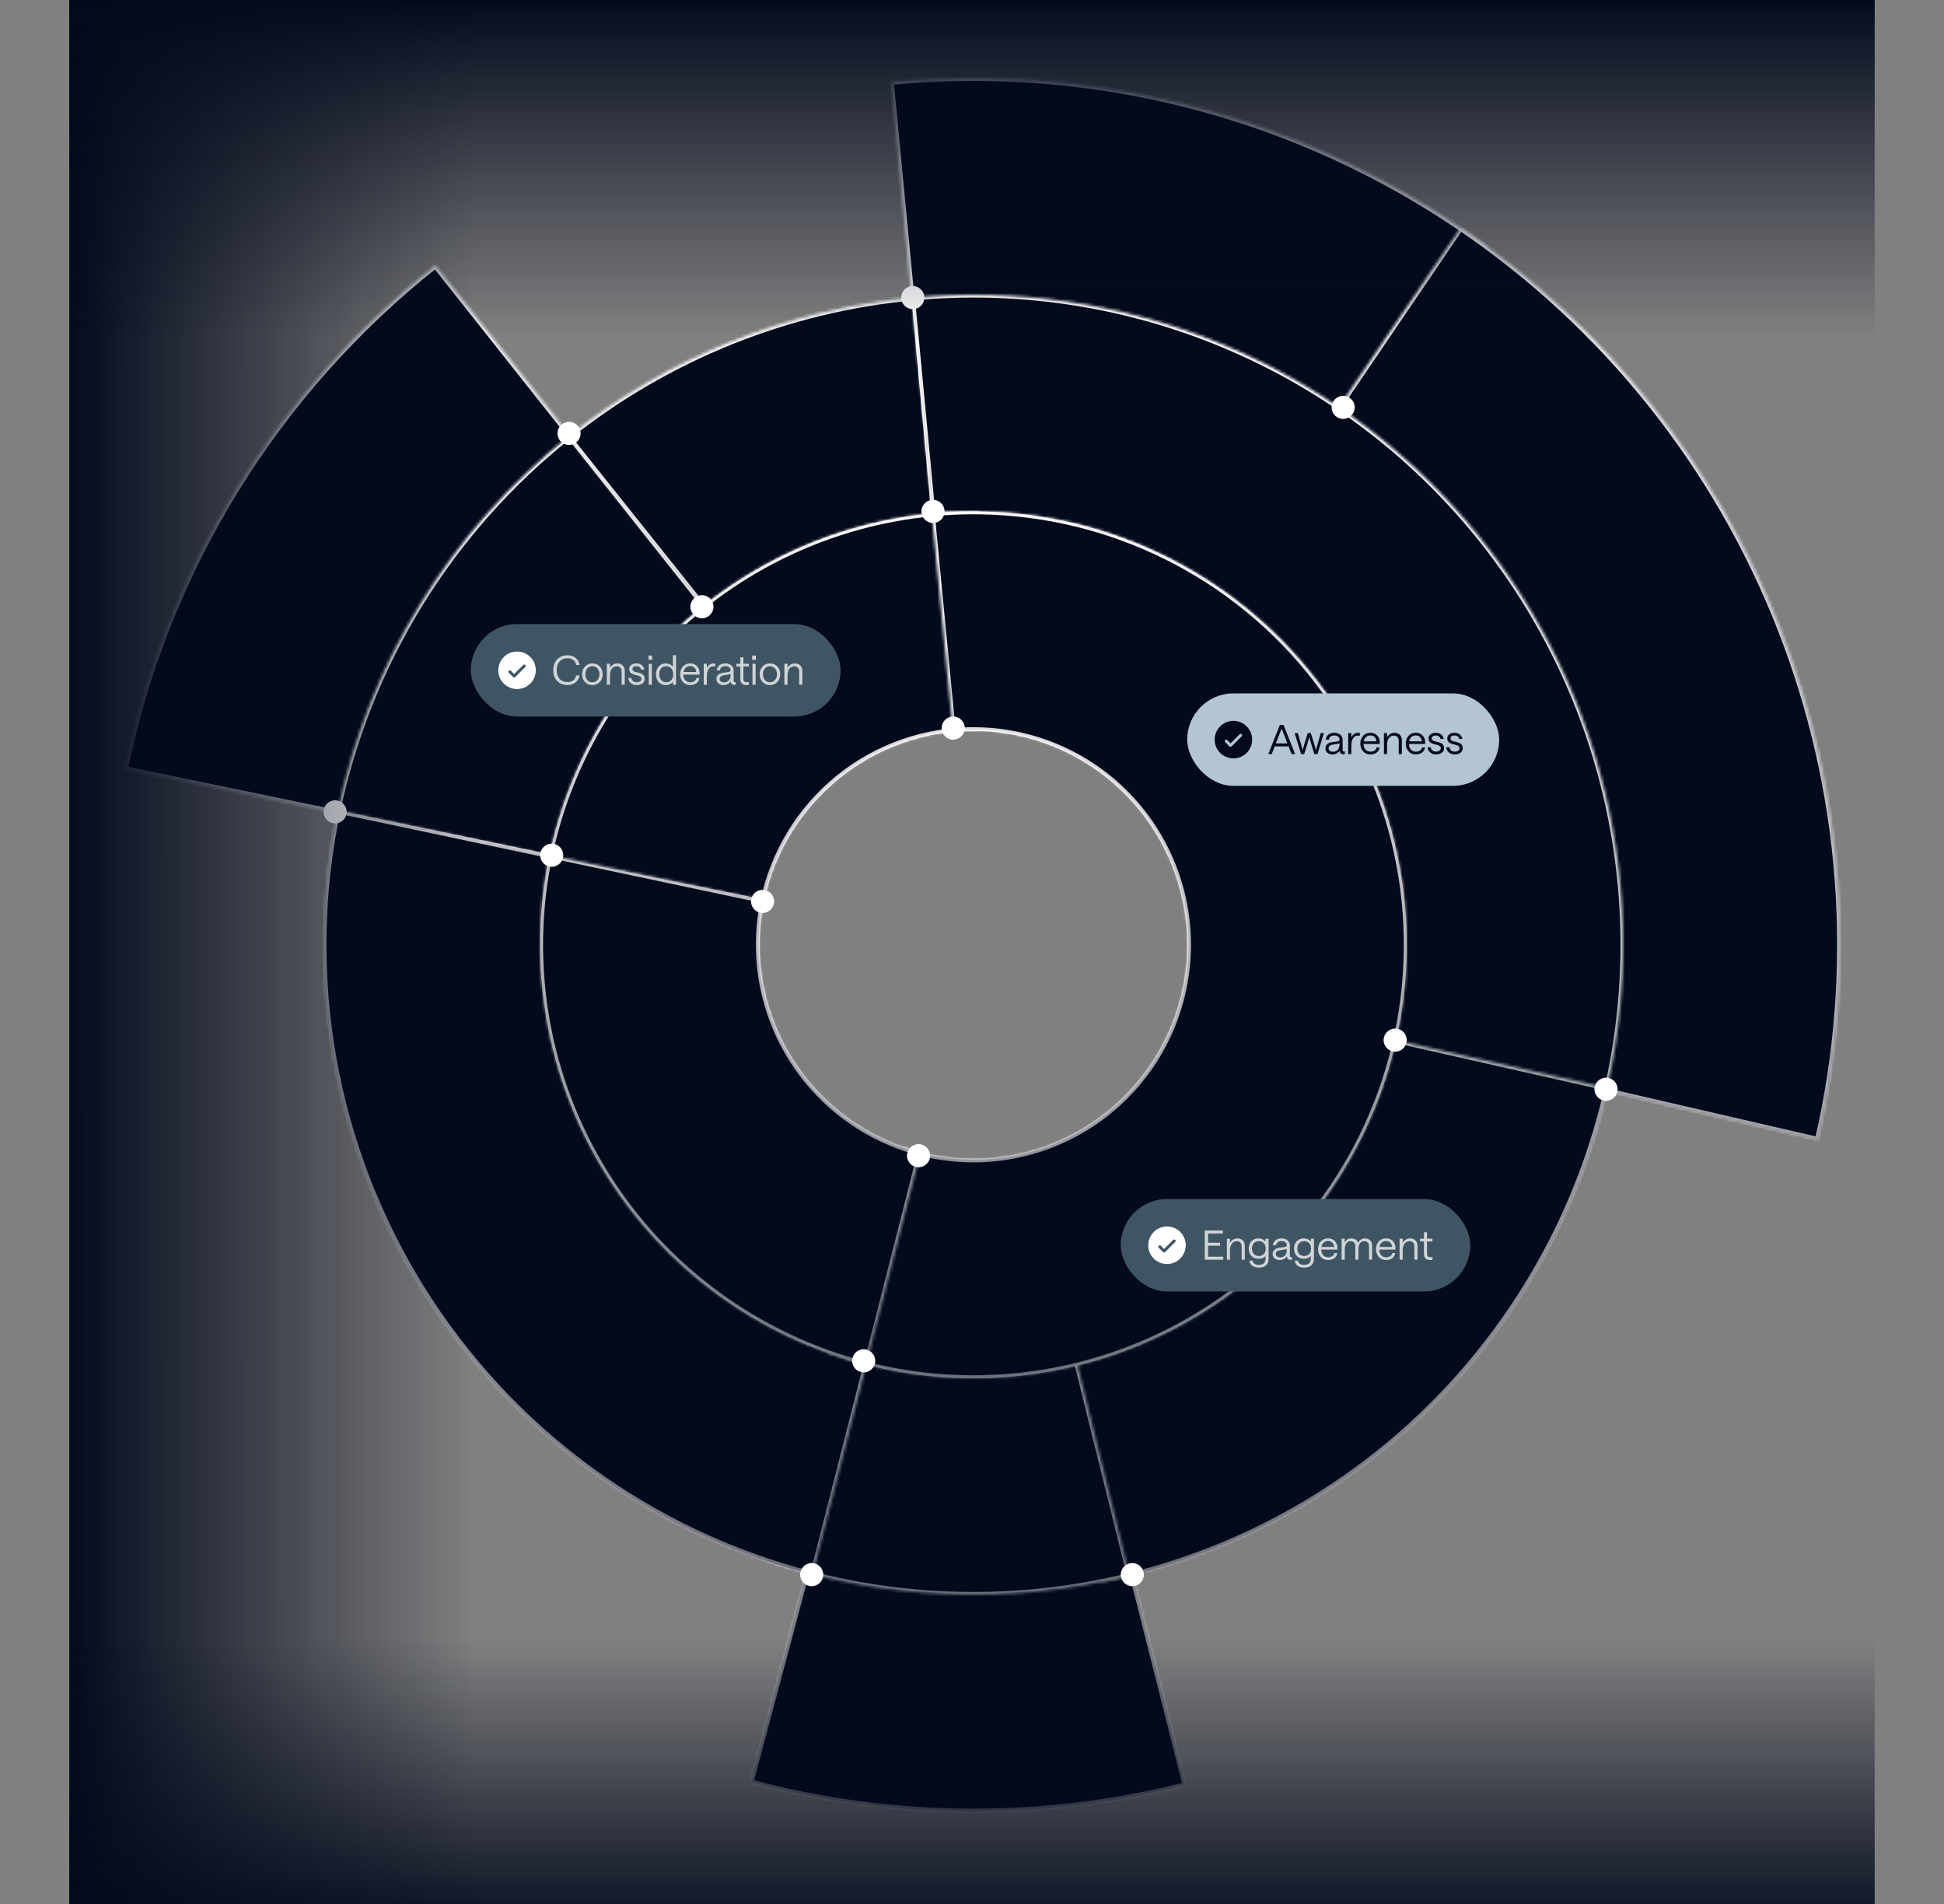
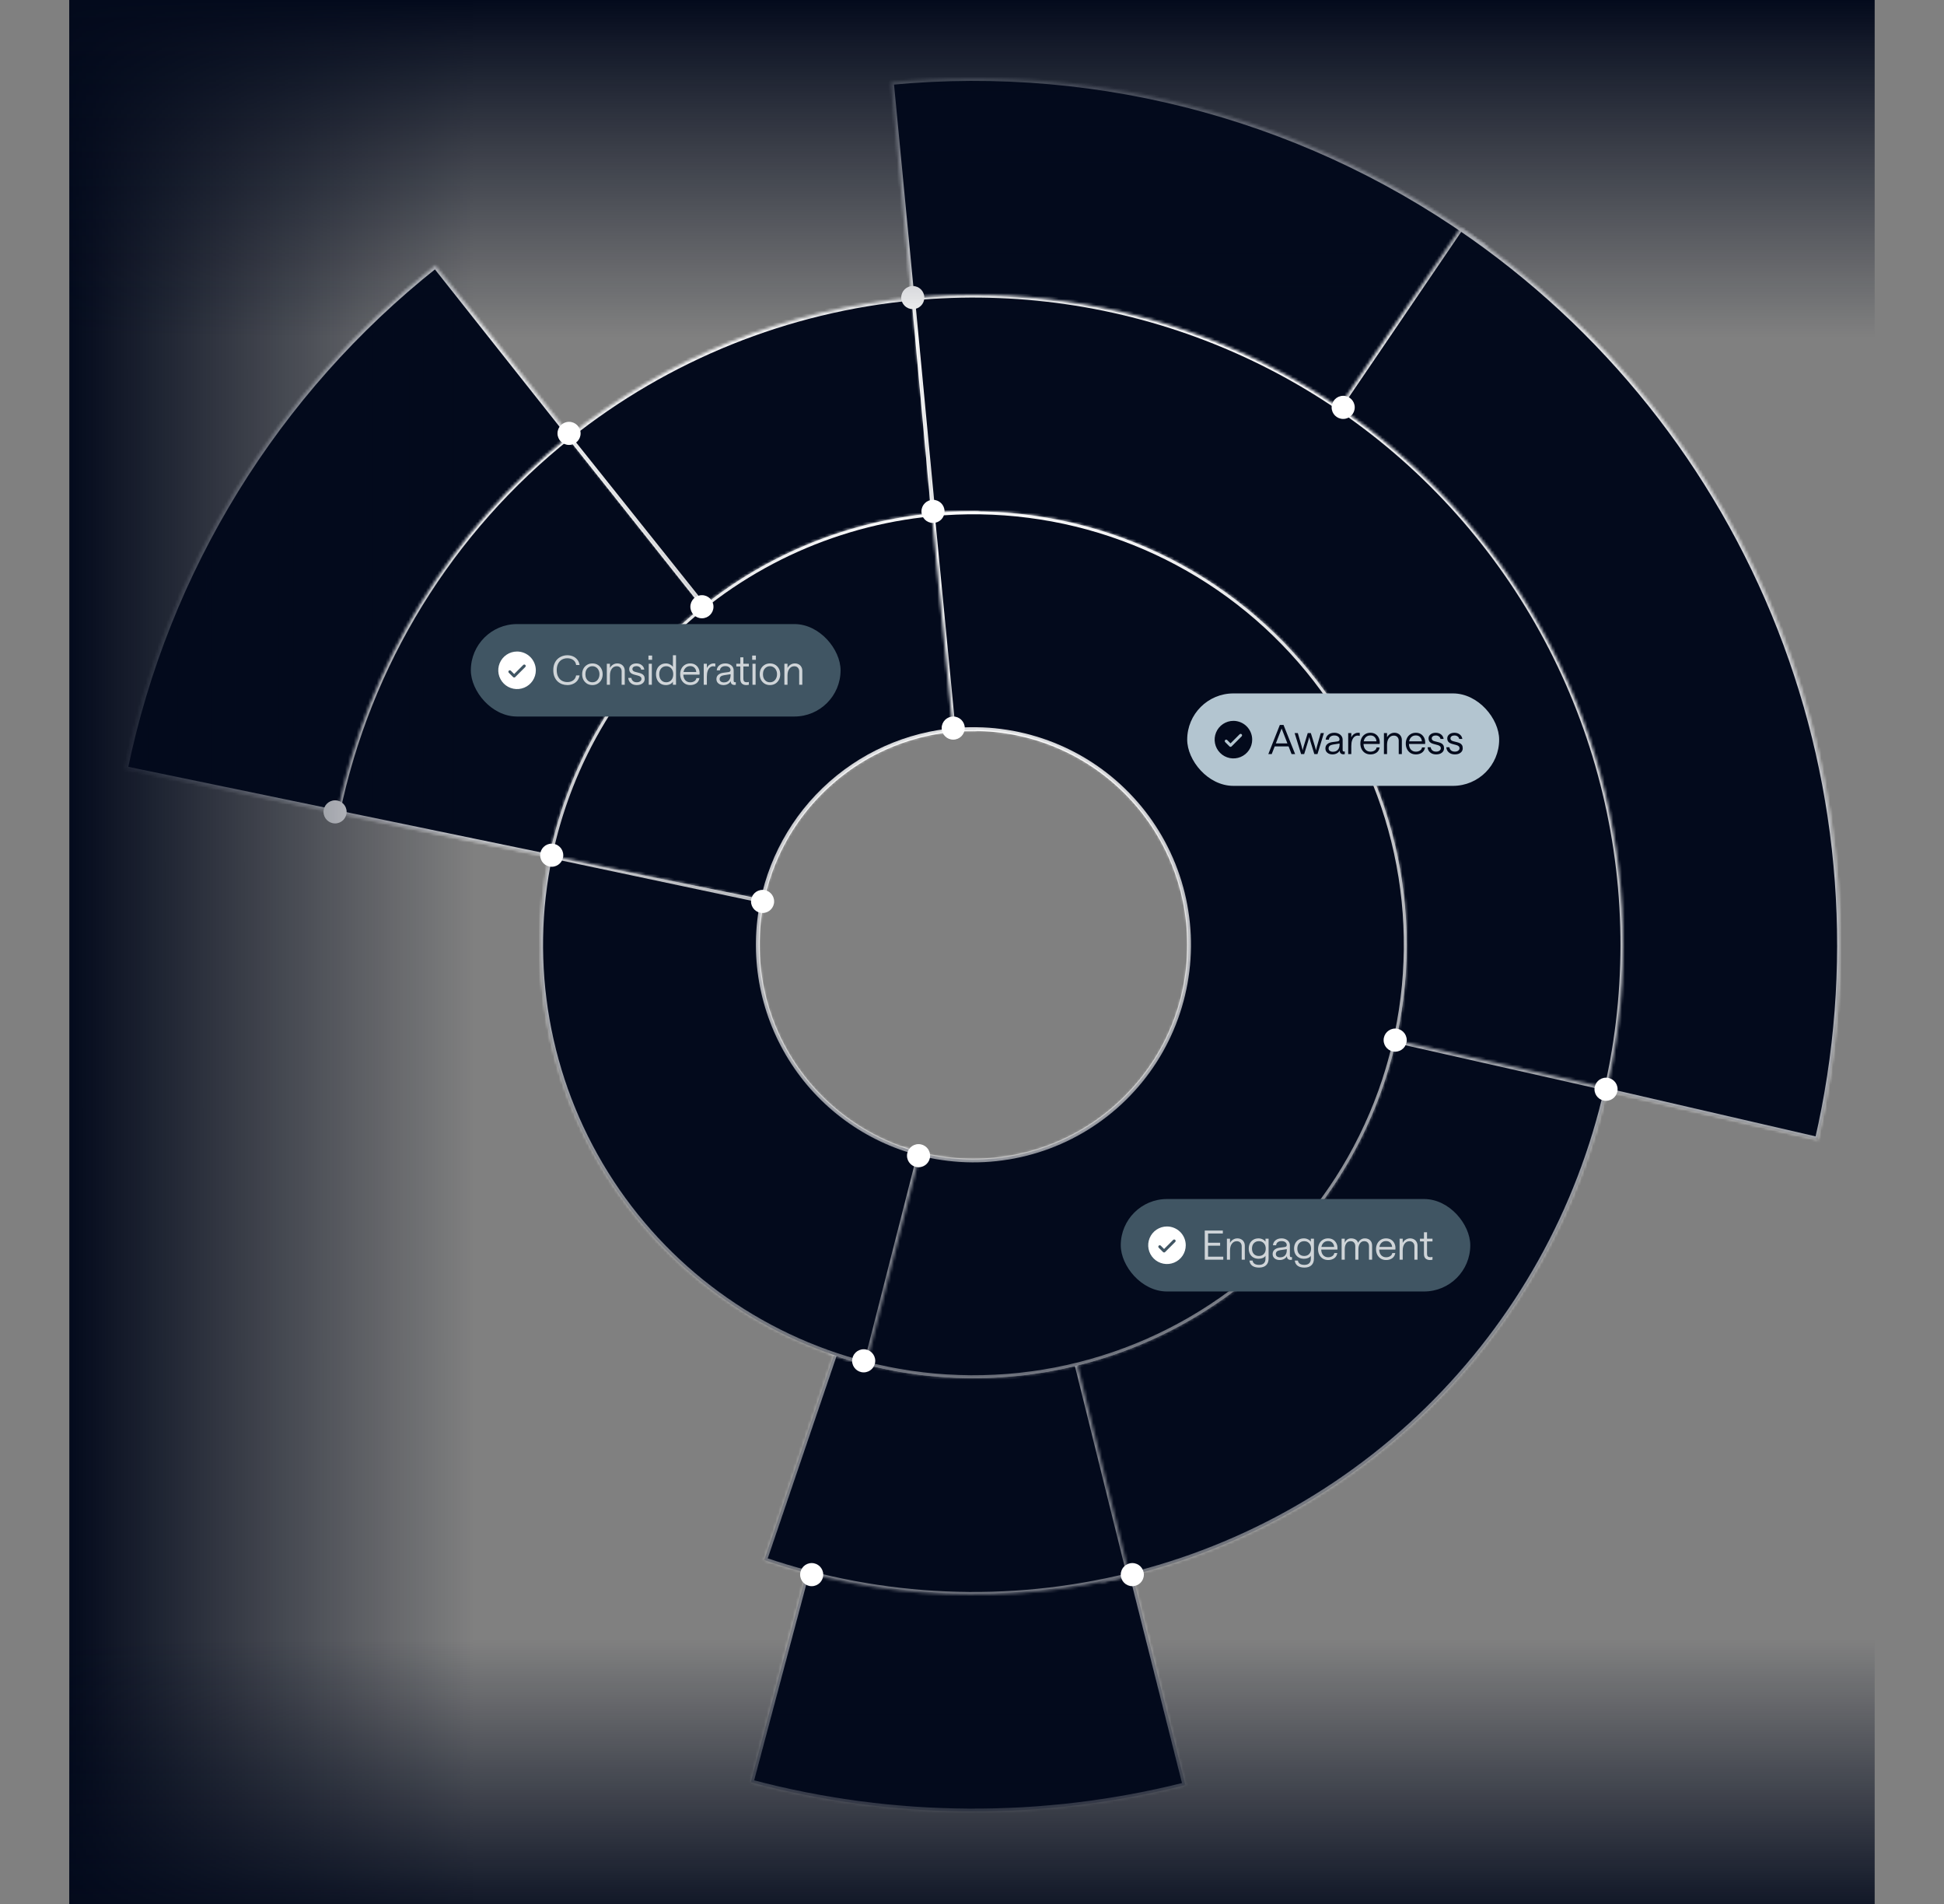
<svg xmlns="http://www.w3.org/2000/svg" width="673" height="659" viewBox="0 0 673 659" fill="none">
  <rect x="0" y="0" width="673" height="659" fill="#808080" stroke="none" />
  <circle cx="337" cy="327" r="74.5" stroke="url(#paint0_linear_4300_68447)" />
  <mask id="path-2-inside-1_4300_68447" fill="white">
    <path d="M308.416 28.365C381.877 21.334 455.353 41.626 514.793 85.361L469.476 146.952C425.186 114.365 370.439 99.245 315.702 104.484L308.416 28.365Z" />
  </mask>
  <path d="M308.416 28.365C381.877 21.334 455.353 41.626 514.793 85.361L469.476 146.952C425.186 114.365 370.439 99.245 315.702 104.484L308.416 28.365Z" fill="#030A1C" stroke="url(#paint1_linear_4300_68447)" stroke-width="2" mask="url(#path-2-inside-1_4300_68447)" />
  <mask id="path-3-inside-2_4300_68447" fill="white">
    <path d="M43.229 266.184C57.498 197.256 95.551 135.54 150.729 91.834L198.207 151.776C157.094 184.341 128.741 230.326 118.108 281.685L43.229 266.184Z" />
  </mask>
  <path d="M43.229 266.184C57.498 197.256 95.551 135.54 150.729 91.834L198.207 151.776C157.094 184.341 128.741 230.326 118.108 281.685L43.229 266.184Z" fill="#030A1C" stroke="url(#paint2_linear_4300_68447)" stroke-width="2" mask="url(#path-3-inside-2_4300_68447)" />
  <mask id="path-4-inside-3_4300_68447" fill="white">
    <path d="M410.419 617.877C360.966 630.36 309.147 630.027 259.859 616.912L279.521 543.017C316.247 552.789 354.857 553.036 391.705 543.736L410.419 617.877Z" />
  </mask>
  <path d="M410.419 617.877C360.966 630.36 309.147 630.027 259.859 616.912L279.521 543.017C316.247 552.789 354.857 553.036 391.705 543.736L410.419 617.877Z" fill="#030A1C" stroke="url(#paint3_linear_4300_68447)" stroke-width="2" mask="url(#path-4-inside-3_4300_68447)" />
  <mask id="path-5-inside-4_4300_68447" fill="white">
    <path d="M505.599 78.858C555.646 112.862 594.24 161.204 616.317 217.538C638.394 273.872 642.921 335.565 629.304 394.518L554.798 377.308C564.945 333.382 561.571 287.414 545.122 245.439C528.672 203.464 499.915 167.444 462.625 142.107L505.599 78.858Z" />
  </mask>
  <path d="M505.599 78.858C555.646 112.862 594.24 161.204 616.317 217.538C638.394 273.872 642.921 335.565 629.304 394.518L554.798 377.308C564.945 333.382 561.571 287.414 545.122 245.439C528.672 203.464 499.915 167.444 462.625 142.107L505.599 78.858Z" fill="#030A1C" stroke="url(#paint4_linear_4300_68447)" stroke-width="2" mask="url(#path-5-inside-4_4300_68447)" />
  <mask id="path-6-inside-5_4300_68447" fill="white">
    <path d="M116.659 281.448C127.337 229.798 155.82 183.541 197.134 150.755L244.379 210.288C217.02 231.999 198.158 262.632 191.087 296.835L116.659 281.448Z" />
  </mask>
  <path d="M116.659 281.448C127.337 229.798 155.82 183.541 197.134 150.755L244.379 210.288C217.02 231.999 198.158 262.632 191.087 296.835L116.659 281.448Z" fill="#030A1C" stroke="url(#paint5_linear_4300_68447)" stroke-width="2" mask="url(#path-6-inside-5_4300_68447)" />
  <mask id="path-7-inside-6_4300_68447" fill="white">
    <path d="M196.6 151.18C230.997 123.712 272.696 106.937 316.532 102.933L323.446 178.62C294.417 181.272 266.803 192.38 244.025 210.57L196.6 151.18Z" />
  </mask>
  <path d="M196.6 151.18C230.997 123.712 272.696 106.937 316.532 102.933L323.446 178.62C294.417 181.272 266.803 192.38 244.025 210.57L196.6 151.18Z" fill="#030A1C" stroke="url(#paint6_linear_4300_68447)" stroke-width="2" mask="url(#path-7-inside-6_4300_68447)" />
  <mask id="path-8-inside-7_4300_68447" fill="white">
    <path d="M315.723 103.008C351.453 99.614 387.476 104.817 420.785 118.182C454.094 131.547 483.723 152.686 507.198 179.835C530.673 206.984 547.313 239.354 555.728 274.244C564.143 309.134 564.09 345.531 555.572 380.396L481.741 362.36C487.382 339.272 487.417 315.169 481.844 292.065C476.272 268.96 465.253 247.524 449.707 229.545C434.162 211.567 414.542 197.568 392.484 188.718C370.426 179.867 346.571 176.422 322.91 178.67L315.723 103.008Z" />
  </mask>
  <path d="M315.723 103.008C351.453 99.614 387.476 104.817 420.785 118.182C454.094 131.547 483.723 152.686 507.198 179.835C530.673 206.984 547.313 239.354 555.728 274.244C564.143 309.134 564.09 345.531 555.572 380.396L481.741 362.36C487.382 339.272 487.417 315.169 481.844 292.065C476.272 268.96 465.253 247.524 449.707 229.545C434.162 211.567 414.542 197.568 392.484 188.718C370.426 179.867 346.571 176.422 322.91 178.67L315.723 103.008Z" fill="#030A1C" stroke="url(#paint7_linear_4300_68447)" stroke-width="2" mask="url(#path-8-inside-7_4300_68447)" />
  <mask id="path-9-inside-8_4300_68447" fill="white">
    <path d="M556.477 376.545C546.916 418.898 525.306 457.579 494.253 487.924C463.199 518.269 424.029 538.981 381.468 547.562L366.447 473.059C394.632 467.377 420.571 453.661 441.135 433.566C461.699 413.471 476.009 387.856 482.341 359.81L556.477 376.545Z" />
  </mask>
  <path d="M556.477 376.545C546.916 418.898 525.306 457.579 494.253 487.924C463.199 518.269 424.029 538.981 381.468 547.562L366.447 473.059C394.632 467.377 420.571 453.661 441.135 433.566C461.699 413.471 476.009 387.856 482.341 359.81L556.477 376.545Z" fill="#030A1C" stroke="url(#paint8_linear_4300_68447)" stroke-width="2" mask="url(#path-9-inside-8_4300_68447)" />
  <mask id="path-10-inside-9_4300_68447" fill="white">
    <path d="M391.146 545.388C349.29 555.765 305.334 553.896 264.51 540.003L288.996 468.053C316.03 477.254 345.139 478.491 372.856 471.619L391.146 545.388Z" />
  </mask>
  <path d="M391.146 545.388C349.29 555.765 305.334 553.896 264.51 540.003L288.996 468.053C316.03 477.254 345.139 478.491 372.856 471.619L391.146 545.388Z" fill="#030A1C" stroke="url(#paint9_linear_4300_68447)" stroke-width="2" mask="url(#path-10-inside-9_4300_68447)" />
  <mask id="path-11-inside-10_4300_68447" fill="white">
    <path d="M281.407 545.024C225.153 530.68 176.621 495.148 145.954 445.855C115.288 396.562 104.861 337.324 116.853 280.522L191.216 296.222C183.274 333.837 190.179 373.065 210.487 405.707C230.795 438.35 262.934 461.88 300.186 471.378L281.407 545.024Z" />
  </mask>
-   <path d="M281.407 545.024C225.153 530.68 176.621 495.148 145.954 445.855C115.288 396.562 104.861 337.324 116.853 280.522L191.216 296.222C183.274 333.837 190.179 373.065 210.487 405.707C230.795 438.35 262.934 461.88 300.186 471.378L281.407 545.024Z" fill="#030A1C" stroke="url(#paint10_linear_4300_68447)" stroke-width="2" mask="url(#path-11-inside-10_4300_68447)" />
  <mask id="path-12-inside-11_4300_68447" fill="white">
    <path d="M189.953 297.382C196.855 263.114 215.509 232.333 242.692 210.356C269.874 188.378 303.879 176.584 338.832 177.011L337.908 252.698C320.592 252.486 303.747 258.329 290.281 269.216C276.815 280.103 267.575 295.352 264.155 312.327L189.953 297.382Z" />
  </mask>
  <path d="M189.953 297.382C196.855 263.114 215.509 232.333 242.692 210.356C269.874 188.378 303.879 176.584 338.832 177.011L337.908 252.698C320.592 252.486 303.747 258.329 290.281 269.216C276.815 280.103 267.575 295.352 264.155 312.327L189.953 297.382Z" fill="#030A1C" stroke="url(#paint11_linear_4300_68447)" stroke-width="2" mask="url(#path-12-inside-11_4300_68447)" />
  <mask id="path-13-inside-12_4300_68447" fill="white">
    <path d="M322.576 177.695C344.936 175.535 367.495 178.425 388.589 186.15C409.682 193.876 428.771 206.241 444.446 222.332C460.121 238.423 471.981 257.829 479.152 279.117C486.323 300.406 488.621 323.033 485.876 345.328C483.131 367.624 475.414 389.018 463.294 407.932C451.173 426.845 434.96 442.795 415.85 454.603C396.741 466.412 375.223 473.778 352.885 476.156C330.548 478.535 307.961 475.867 286.793 468.348L312.128 397.022C322.615 400.746 333.804 402.068 344.869 400.89C355.935 399.711 366.595 396.062 376.061 390.213C385.528 384.363 393.56 376.462 399.564 367.092C405.568 357.723 409.391 347.124 410.751 336.08C412.111 325.035 410.972 313.826 407.42 303.28C403.868 292.734 397.992 283.12 390.227 275.149C382.462 267.178 373.006 261.053 362.556 257.225C352.107 253.398 340.931 251.967 329.855 253.037L322.576 177.695Z" />
  </mask>
  <path d="M322.576 177.695C344.936 175.535 367.495 178.425 388.589 186.15C409.682 193.876 428.771 206.241 444.446 222.332C460.121 238.423 471.981 257.829 479.152 279.117C486.323 300.406 488.621 323.033 485.876 345.328C483.131 367.624 475.414 389.018 463.294 407.932C451.173 426.845 434.96 442.795 415.85 454.603C396.741 466.412 375.223 473.778 352.885 476.156C330.548 478.535 307.961 475.867 286.793 468.348L312.128 397.022C322.615 400.746 333.804 402.068 344.869 400.89C355.935 399.711 366.595 396.062 376.061 390.213C385.528 384.363 393.56 376.462 399.564 367.092C405.568 357.723 409.391 347.124 410.751 336.08C412.111 325.035 410.972 313.826 407.42 303.28C403.868 292.734 397.992 283.12 390.227 275.149C382.462 267.178 373.006 261.053 362.556 257.225C352.107 253.398 340.931 251.967 329.855 253.037L322.576 177.695Z" fill="#030A1C" stroke="url(#paint12_linear_4300_68447)" stroke-width="2" mask="url(#path-13-inside-12_4300_68447)" />
  <mask id="path-14-inside-13_4300_68447" fill="white">
    <path d="M299.971 472.358C262.449 462.799 230.076 439.101 209.626 406.221C189.176 373.341 182.233 333.827 190.25 295.945L264.302 311.616C260.331 330.382 263.771 349.957 273.901 366.245C284.032 382.533 300.068 394.273 318.656 399.008L299.971 472.358Z" />
  </mask>
  <path d="M299.971 472.358C262.449 462.799 230.076 439.101 209.626 406.221C189.176 373.341 182.233 333.827 190.25 295.945L264.302 311.616C260.331 330.382 263.771 349.957 273.901 366.245C284.032 382.533 300.068 394.273 318.656 399.008L299.971 472.358Z" fill="#030A1C" stroke="url(#paint13_linear_4300_68447)" stroke-width="2" mask="url(#path-14-inside-13_4300_68447)" />
  <circle cx="330" cy="252" r="4" fill="white" />
  <circle cx="323" cy="177" r="4" fill="white" />
  <circle cx="316" cy="103" r="4" fill="white" />
  <circle cx="197" cy="150" r="4" fill="white" />
  <circle cx="243" cy="210" r="4" fill="white" />
  <circle cx="264" cy="312" r="4" fill="white" />
  <circle cx="191" cy="296" r="4" fill="white" />
  <circle cx="116" cy="281" r="4" fill="white" />
  <circle cx="465" cy="141" r="4" fill="white" />
  <circle cx="483" cy="360" r="4" fill="white" />
  <circle cx="318" cy="400" r="4" fill="white" />
  <circle cx="299" cy="471" r="4" fill="white" />
  <circle cx="281" cy="545" r="4" fill="white" />
  <circle cx="392" cy="545" r="4" fill="white" />
  <circle cx="556" cy="377" r="4" fill="white" />
  <rect x="163" y="216" width="128" height="32" rx="16" fill="#405563" />
  <path d="M179 225.5C177.714 225.5 176.458 225.881 175.389 226.595C174.32 227.31 173.487 228.325 172.995 229.513C172.503 230.7 172.374 232.007 172.625 233.268C172.876 234.529 173.495 235.687 174.404 236.596C175.313 237.505 176.471 238.124 177.732 238.375C178.993 238.626 180.3 238.497 181.487 238.005C182.675 237.513 183.69 236.68 184.405 235.611C185.119 234.542 185.5 233.286 185.5 232C185.498 230.277 184.813 228.624 183.594 227.406C182.376 226.187 180.723 225.502 179 225.5ZM181.854 230.854L178.354 234.354C178.307 234.4 178.252 234.437 178.191 234.462C178.131 234.487 178.066 234.5 178 234.5C177.934 234.5 177.869 234.487 177.809 234.462C177.748 234.437 177.693 234.4 177.646 234.354L176.146 232.854C176.052 232.76 176 232.633 176 232.5C176 232.367 176.052 232.24 176.146 232.146C176.24 232.052 176.367 232 176.5 232C176.633 232 176.76 232.052 176.854 232.146L178 233.293L181.146 230.146C181.193 230.1 181.248 230.063 181.309 230.038C181.369 230.013 181.434 230 181.5 230C181.566 230 181.631 230.013 181.691 230.038C181.752 230.063 181.807 230.1 181.854 230.146C181.9 230.193 181.937 230.248 181.962 230.309C181.987 230.369 182 230.434 182 230.5C182 230.566 181.987 230.631 181.962 230.691C181.937 230.752 181.9 230.807 181.854 230.854Z" fill="white" />
  <path d="M196.418 237.112C195.793 237.112 195.186 237.009 194.598 236.804C194.019 236.589 193.501 236.272 193.044 235.852C192.587 235.423 192.223 234.886 191.952 234.242C191.681 233.589 191.546 232.823 191.546 231.946C191.546 231.078 191.681 230.322 191.952 229.678C192.223 229.025 192.587 228.488 193.044 228.068C193.511 227.639 194.033 227.321 194.612 227.116C195.191 226.901 195.793 226.794 196.418 226.794C197.137 226.794 197.795 226.925 198.392 227.186C198.989 227.447 199.484 227.83 199.876 228.334C200.277 228.838 200.534 229.449 200.646 230.168H199.456C199.353 229.431 199.022 228.857 198.462 228.446C197.902 228.035 197.221 227.83 196.418 227.83C195.709 227.83 195.074 227.989 194.514 228.306C193.963 228.623 193.529 229.09 193.212 229.706C192.895 230.313 192.736 231.059 192.736 231.946C192.736 232.833 192.895 233.584 193.212 234.2C193.529 234.816 193.963 235.283 194.514 235.6C195.074 235.917 195.709 236.076 196.418 236.076C197.23 236.076 197.907 235.875 198.448 235.474C198.989 235.073 199.325 234.503 199.456 233.766H200.646C200.525 234.475 200.263 235.082 199.862 235.586C199.461 236.081 198.961 236.459 198.364 236.72C197.776 236.981 197.127 237.112 196.418 237.112ZM205.081 237.112C204.39 237.112 203.779 236.953 203.247 236.636C202.715 236.309 202.295 235.866 201.986 235.306C201.688 234.737 201.539 234.088 201.539 233.36C201.539 232.632 201.688 231.988 201.986 231.428C202.295 230.868 202.715 230.429 203.247 230.112C203.779 229.785 204.39 229.622 205.081 229.622C205.771 229.622 206.383 229.781 206.915 230.098C207.447 230.415 207.867 230.859 208.175 231.428C208.483 231.988 208.637 232.632 208.637 233.36C208.637 234.088 208.483 234.737 208.175 235.306C207.867 235.866 207.447 236.309 206.915 236.636C206.383 236.953 205.771 237.112 205.081 237.112ZM205.081 236.146C205.566 236.146 205.991 236.029 206.355 235.796C206.719 235.553 207.003 235.222 207.209 234.802C207.423 234.382 207.531 233.901 207.531 233.36C207.531 232.819 207.423 232.343 207.209 231.932C207.003 231.512 206.714 231.185 206.341 230.952C205.977 230.709 205.557 230.588 205.081 230.588C204.595 230.588 204.171 230.709 203.807 230.952C203.443 231.185 203.158 231.512 202.953 231.932C202.757 232.343 202.659 232.819 202.659 233.36C202.659 233.901 202.757 234.382 202.953 234.802C203.158 235.222 203.443 235.553 203.807 235.796C204.171 236.029 204.595 236.146 205.081 236.146ZM210.081 237V229.734H211.159V231.176C211.43 230.691 211.784 230.313 212.223 230.042C212.671 229.762 213.166 229.622 213.707 229.622C214.211 229.622 214.654 229.729 215.037 229.944C215.429 230.149 215.732 230.443 215.947 230.826C216.171 231.209 216.283 231.657 216.283 232.17V237H215.205V232.338C215.205 231.834 215.051 231.419 214.743 231.092C214.444 230.765 214.029 230.602 213.497 230.602C212.797 230.602 212.232 230.891 211.803 231.47C211.374 232.039 211.159 232.819 211.159 233.808V237H210.081ZM220.458 237.112C219.88 237.112 219.371 237.005 218.932 236.79C218.503 236.566 218.162 236.267 217.91 235.894C217.668 235.511 217.532 235.091 217.504 234.634H218.582C218.61 235.035 218.788 235.39 219.114 235.698C219.441 235.997 219.889 236.146 220.458 236.146C220.944 236.146 221.331 236.034 221.62 235.81C221.919 235.586 222.068 235.315 222.068 234.998C222.068 234.671 221.961 234.424 221.746 234.256C221.541 234.079 221.275 233.948 220.948 233.864L219.632 233.514C219.315 233.43 219.016 233.318 218.736 233.178C218.466 233.029 218.246 232.828 218.078 232.576C217.91 232.315 217.826 231.983 217.826 231.582C217.826 231.013 218.055 230.546 218.512 230.182C218.97 229.809 219.567 229.622 220.304 229.622C221.051 229.622 221.672 229.818 222.166 230.21C222.661 230.593 222.955 231.111 223.048 231.764H221.956C221.91 231.4 221.732 231.111 221.424 230.896C221.126 230.672 220.752 230.56 220.304 230.56C219.894 230.56 219.562 230.653 219.31 230.84C219.058 231.017 218.932 231.265 218.932 231.582C218.932 231.825 219.021 232.03 219.198 232.198C219.376 232.357 219.614 232.473 219.912 232.548L221.228 232.884C221.583 232.968 221.905 233.085 222.194 233.234C222.493 233.374 222.731 233.584 222.908 233.864C223.095 234.135 223.188 234.513 223.188 234.998C223.188 235.623 222.936 236.132 222.432 236.524C221.938 236.916 221.28 237.112 220.458 237.112ZM224.587 237V229.734H225.665V237H224.587ZM224.489 228.376V226.906H225.763V228.376H224.489ZM230.563 237.112C229.826 237.112 229.196 236.944 228.673 236.608C228.16 236.272 227.768 235.824 227.497 235.264C227.236 234.695 227.105 234.06 227.105 233.36C227.105 232.66 227.241 232.03 227.511 231.47C227.782 230.901 228.174 230.453 228.687 230.126C229.201 229.79 229.826 229.622 230.563 229.622C231.039 229.622 231.501 229.739 231.949 229.972C232.397 230.196 232.733 230.485 232.957 230.84V226.794H234.035V237H232.957V235.894C232.808 236.23 232.509 236.519 232.061 236.762C231.613 236.995 231.114 237.112 230.563 237.112ZM230.647 236.146C231.366 236.146 231.949 235.894 232.397 235.39C232.845 234.877 233.069 234.2 233.069 233.36C233.069 232.529 232.845 231.862 232.397 231.358C231.949 230.845 231.366 230.588 230.647 230.588C229.919 230.588 229.331 230.845 228.883 231.358C228.445 231.862 228.225 232.529 228.225 233.36C228.225 234.191 228.445 234.863 228.883 235.376C229.331 235.889 229.919 236.146 230.647 236.146ZM236.564 233.5C236.592 234.34 236.826 234.993 237.264 235.46C237.703 235.927 238.272 236.16 238.972 236.16C239.504 236.16 239.971 236.034 240.372 235.782C240.774 235.53 241.016 235.171 241.1 234.704H242.136C242.006 235.497 241.646 236.099 241.058 236.51C240.47 236.911 239.775 237.112 238.972 237.112C238.263 237.112 237.642 236.949 237.11 236.622C236.588 236.286 236.182 235.833 235.892 235.264C235.612 234.695 235.472 234.06 235.472 233.36C235.472 232.66 235.612 232.03 235.892 231.47C236.172 230.901 236.574 230.453 237.096 230.126C237.619 229.79 238.235 229.622 238.944 229.622C239.616 229.622 240.195 229.771 240.68 230.07C241.166 230.369 241.539 230.775 241.8 231.288C242.071 231.792 242.202 232.366 242.192 233.01C242.192 233.122 242.188 233.225 242.178 233.318C242.169 233.402 242.164 233.463 242.164 233.5H236.564ZM238.944 230.546C238.319 230.546 237.806 230.733 237.404 231.106C237.003 231.47 236.746 231.965 236.634 232.59H241.044C241.007 232.002 240.806 231.517 240.442 231.134C240.078 230.742 239.579 230.546 238.944 230.546ZM247.636 230.7C247.561 230.681 247.458 230.663 247.328 230.644C247.206 230.616 247.057 230.602 246.88 230.602C246.488 230.602 246.124 230.737 245.788 231.008C245.461 231.269 245.2 231.666 245.004 232.198C244.808 232.73 244.71 233.402 244.71 234.214V237H243.632V229.734H244.71V231.232C244.831 230.924 245.008 230.649 245.242 230.406C245.484 230.163 245.76 229.972 246.068 229.832C246.376 229.692 246.688 229.622 247.006 229.622C247.174 229.622 247.304 229.627 247.398 229.636C247.491 229.645 247.57 229.659 247.636 229.678V230.7ZM250.473 237.112C249.754 237.112 249.166 236.925 248.709 236.552C248.251 236.179 248.023 235.679 248.023 235.054C248.023 234.429 248.237 233.929 248.667 233.556C249.096 233.173 249.693 232.935 250.459 232.842L252.195 232.618C252.671 232.543 252.909 232.319 252.909 231.946C252.909 231.545 252.75 231.213 252.433 230.952C252.115 230.691 251.667 230.56 251.089 230.56C250.566 230.56 250.137 230.686 249.801 230.938C249.465 231.181 249.273 231.54 249.227 232.016H248.121C248.195 231.288 248.499 230.709 249.031 230.28C249.563 229.841 250.249 229.622 251.089 229.622C251.667 229.622 252.171 229.729 252.601 229.944C253.039 230.149 253.38 230.434 253.623 230.798C253.865 231.162 253.987 231.577 253.987 232.044V235.558C253.987 235.791 254.033 235.945 254.127 236.02C254.229 236.085 254.355 236.118 254.505 236.118C254.579 236.118 254.654 236.109 254.729 236.09V237C254.663 237.009 254.589 237.023 254.505 237.042C254.43 237.061 254.346 237.07 254.253 237.07C253.879 237.07 253.571 236.967 253.329 236.762C253.095 236.557 252.974 236.221 252.965 235.754C252.769 236.165 252.442 236.496 251.985 236.748C251.527 236.991 251.023 237.112 250.473 237.112ZM250.599 236.188C251.336 236.188 251.905 235.969 252.307 235.53C252.717 235.082 252.923 234.475 252.923 233.71V233.346L250.599 233.71C249.619 233.869 249.129 234.312 249.129 235.04C249.129 235.395 249.264 235.675 249.535 235.88C249.815 236.085 250.169 236.188 250.599 236.188ZM258.39 237.112C257.746 237.112 257.233 236.939 256.85 236.594C256.477 236.249 256.29 235.721 256.29 235.012V230.672H254.904V229.734H256.29V227.508H257.354V229.734H259.244V230.672H257.354V234.97C257.354 235.371 257.448 235.665 257.634 235.852C257.83 236.039 258.101 236.132 258.446 236.132C258.624 236.132 258.778 236.123 258.908 236.104C259.048 236.076 259.16 236.048 259.244 236.02V237C259.151 237.019 259.025 237.042 258.866 237.07C258.717 237.098 258.558 237.112 258.39 237.112ZM260.503 237V229.734H261.581V237H260.503ZM260.405 228.376V226.906H261.679V228.376H260.405ZM266.549 237.112C265.859 237.112 265.247 236.953 264.715 236.636C264.183 236.309 263.763 235.866 263.455 235.306C263.157 234.737 263.007 234.088 263.007 233.36C263.007 232.632 263.157 231.988 263.455 231.428C263.763 230.868 264.183 230.429 264.715 230.112C265.247 229.785 265.859 229.622 266.549 229.622C267.24 229.622 267.851 229.781 268.383 230.098C268.915 230.415 269.335 230.859 269.643 231.428C269.951 231.988 270.105 232.632 270.105 233.36C270.105 234.088 269.951 234.737 269.643 235.306C269.335 235.866 268.915 236.309 268.383 236.636C267.851 236.953 267.24 237.112 266.549 237.112ZM266.549 236.146C267.035 236.146 267.459 236.029 267.823 235.796C268.187 235.553 268.472 235.222 268.677 234.802C268.892 234.382 268.999 233.901 268.999 233.36C268.999 232.819 268.892 232.343 268.677 231.932C268.472 231.512 268.183 231.185 267.809 230.952C267.445 230.709 267.025 230.588 266.549 230.588C266.064 230.588 265.639 230.709 265.275 230.952C264.911 231.185 264.627 231.512 264.421 231.932C264.225 232.343 264.127 232.819 264.127 233.36C264.127 233.901 264.225 234.382 264.421 234.802C264.627 235.222 264.911 235.553 265.275 235.796C265.639 236.029 266.064 236.146 266.549 236.146ZM271.55 237V229.734H272.628V231.176C272.898 230.691 273.253 230.313 273.692 230.042C274.14 229.762 274.634 229.622 275.176 229.622C275.68 229.622 276.123 229.729 276.506 229.944C276.898 230.149 277.201 230.443 277.416 230.826C277.64 231.209 277.752 231.657 277.752 232.17V237H276.674V232.338C276.674 231.834 276.52 231.419 276.212 231.092C275.913 230.765 275.498 230.602 274.966 230.602C274.266 230.602 273.701 230.891 273.272 231.47C272.842 232.039 272.628 232.819 272.628 233.808V237H271.55Z" fill="white" fill-opacity="0.75" />
  <rect x="388" y="415" width="121" height="32" rx="16" fill="#405563" />
  <path d="M404 424.5C402.714 424.5 401.458 424.881 400.389 425.595C399.32 426.31 398.487 427.325 397.995 428.513C397.503 429.7 397.374 431.007 397.625 432.268C397.876 433.529 398.495 434.687 399.404 435.596C400.313 436.505 401.471 437.124 402.732 437.375C403.993 437.626 405.3 437.497 406.487 437.005C407.675 436.513 408.69 435.68 409.405 434.611C410.119 433.542 410.5 432.286 410.5 431C410.498 429.277 409.813 427.624 408.594 426.406C407.376 425.187 405.723 424.502 404 424.5ZM406.854 429.854L403.354 433.354C403.307 433.4 403.252 433.437 403.191 433.462C403.131 433.487 403.066 433.5 403 433.5C402.934 433.5 402.869 433.487 402.809 433.462C402.748 433.437 402.693 433.4 402.646 433.354L401.146 431.854C401.052 431.76 401 431.633 401 431.5C401 431.367 401.052 431.24 401.146 431.146C401.24 431.052 401.367 431 401.5 431C401.633 431 401.76 431.052 401.854 431.146L403 432.293L406.146 429.146C406.193 429.1 406.248 429.063 406.309 429.038C406.369 429.013 406.434 429 406.5 429C406.566 429 406.631 429.013 406.691 429.038C406.752 429.063 406.807 429.1 406.854 429.146C406.9 429.193 406.937 429.248 406.962 429.309C406.987 429.369 407 429.434 407 429.5C407 429.566 406.987 429.631 406.962 429.691C406.937 429.752 406.9 429.807 406.854 429.854Z" fill="white" />
  <path d="M417.078 436V425.906H423.336V426.942H418.226V430.12H422.398V431.156H418.226V434.964H423.49V436H417.078ZM424.745 436V428.734H425.823V430.176C426.094 429.691 426.448 429.313 426.887 429.042C427.335 428.762 427.83 428.622 428.371 428.622C428.875 428.622 429.318 428.729 429.701 428.944C430.093 429.149 430.396 429.443 430.611 429.826C430.835 430.209 430.947 430.657 430.947 431.17V436H429.869V431.338C429.869 430.834 429.715 430.419 429.407 430.092C429.108 429.765 428.693 429.602 428.161 429.602C427.461 429.602 426.896 429.891 426.467 430.47C426.038 431.039 425.823 431.819 425.823 432.808V436H424.745ZM435.878 438.73C434.889 438.73 434.105 438.52 433.526 438.1C432.957 437.689 432.63 437.087 432.546 436.294H433.638C433.694 436.761 433.909 437.125 434.282 437.386C434.665 437.657 435.197 437.792 435.878 437.792C436.597 437.792 437.148 437.61 437.53 437.246C437.913 436.882 438.104 436.359 438.104 435.678V434.628C437.936 434.945 437.633 435.202 437.194 435.398C436.765 435.585 436.28 435.678 435.738 435.678C435.01 435.678 434.39 435.524 433.876 435.216C433.363 434.908 432.971 434.488 432.7 433.956C432.439 433.424 432.308 432.827 432.308 432.164C432.308 431.492 432.439 430.89 432.7 430.358C432.971 429.826 433.358 429.406 433.862 429.098C434.376 428.781 434.992 428.622 435.71 428.622C436.205 428.622 436.672 428.729 437.11 428.944C437.549 429.159 437.88 429.434 438.104 429.77V428.734H439.182V435.594C439.182 436.602 438.893 437.377 438.314 437.918C437.745 438.459 436.933 438.73 435.878 438.73ZM435.808 434.712C436.527 434.712 437.101 434.483 437.53 434.026C437.969 433.559 438.188 432.939 438.188 432.164C438.188 431.389 437.969 430.769 437.53 430.302C437.101 429.826 436.527 429.588 435.808 429.588C435.09 429.588 434.511 429.826 434.072 430.302C433.643 430.769 433.428 431.389 433.428 432.164C433.428 432.939 433.643 433.559 434.072 434.026C434.511 434.483 435.09 434.712 435.808 434.712ZM443.029 436.112C442.311 436.112 441.723 435.925 441.265 435.552C440.808 435.179 440.579 434.679 440.579 434.054C440.579 433.429 440.794 432.929 441.223 432.556C441.653 432.173 442.25 431.935 443.015 431.842L444.751 431.618C445.227 431.543 445.465 431.319 445.465 430.946C445.465 430.545 445.307 430.213 444.989 429.952C444.672 429.691 444.224 429.56 443.645 429.56C443.123 429.56 442.693 429.686 442.357 429.938C442.021 430.181 441.83 430.54 441.783 431.016H440.677C440.752 430.288 441.055 429.709 441.587 429.28C442.119 428.841 442.805 428.622 443.645 428.622C444.224 428.622 444.728 428.729 445.157 428.944C445.596 429.149 445.937 429.434 446.179 429.798C446.422 430.162 446.543 430.577 446.543 431.044V434.558C446.543 434.791 446.59 434.945 446.683 435.02C446.786 435.085 446.912 435.118 447.061 435.118C447.136 435.118 447.211 435.109 447.285 435.09V436C447.22 436.009 447.145 436.023 447.061 436.042C446.987 436.061 446.903 436.07 446.809 436.07C446.436 436.07 446.128 435.967 445.885 435.762C445.652 435.557 445.531 435.221 445.521 434.754C445.325 435.165 444.999 435.496 444.541 435.748C444.084 435.991 443.58 436.112 443.029 436.112ZM443.155 435.188C443.893 435.188 444.462 434.969 444.863 434.53C445.274 434.082 445.479 433.475 445.479 432.71V432.346L443.155 432.71C442.175 432.869 441.685 433.312 441.685 434.04C441.685 434.395 441.821 434.675 442.091 434.88C442.371 435.085 442.726 435.188 443.155 435.188ZM451.574 438.73C450.584 438.73 449.8 438.52 449.222 438.1C448.652 437.689 448.326 437.087 448.242 436.294H449.334C449.39 436.761 449.604 437.125 449.978 437.386C450.36 437.657 450.892 437.792 451.574 437.792C452.292 437.792 452.843 437.61 453.226 437.246C453.608 436.882 453.8 436.359 453.8 435.678V434.628C453.632 434.945 453.328 435.202 452.89 435.398C452.46 435.585 451.975 435.678 451.434 435.678C450.706 435.678 450.085 435.524 449.572 435.216C449.058 434.908 448.666 434.488 448.396 433.956C448.134 433.424 448.004 432.827 448.004 432.164C448.004 431.492 448.134 430.89 448.396 430.358C448.666 429.826 449.054 429.406 449.558 429.098C450.071 428.781 450.687 428.622 451.406 428.622C451.9 428.622 452.367 428.729 452.806 428.944C453.244 429.159 453.576 429.434 453.8 429.77V428.734H454.878V435.594C454.878 436.602 454.588 437.377 454.01 437.918C453.44 438.459 452.628 438.73 451.574 438.73ZM451.504 434.712C452.222 434.712 452.796 434.483 453.226 434.026C453.664 433.559 453.884 432.939 453.884 432.164C453.884 431.389 453.664 430.769 453.226 430.302C452.796 429.826 452.222 429.588 451.504 429.588C450.785 429.588 450.206 429.826 449.768 430.302C449.338 430.769 449.124 431.389 449.124 432.164C449.124 432.939 449.338 433.559 449.768 434.026C450.206 434.483 450.785 434.712 451.504 434.712ZM457.395 432.5C457.423 433.34 457.656 433.993 458.095 434.46C458.533 434.927 459.103 435.16 459.803 435.16C460.335 435.16 460.801 435.034 461.203 434.782C461.604 434.53 461.847 434.171 461.931 433.704H462.967C462.836 434.497 462.477 435.099 461.889 435.51C461.301 435.911 460.605 436.112 459.803 436.112C459.093 436.112 458.473 435.949 457.941 435.622C457.418 435.286 457.012 434.833 456.723 434.264C456.443 433.695 456.303 433.06 456.303 432.36C456.303 431.66 456.443 431.03 456.723 430.47C457.003 429.901 457.404 429.453 457.927 429.126C458.449 428.79 459.065 428.622 459.775 428.622C460.447 428.622 461.025 428.771 461.511 429.07C461.996 429.369 462.369 429.775 462.631 430.288C462.901 430.792 463.032 431.366 463.023 432.01C463.023 432.122 463.018 432.225 463.008 432.318C462.999 432.402 462.995 432.463 462.995 432.5H457.395ZM459.775 429.546C459.149 429.546 458.636 429.733 458.235 430.106C457.833 430.47 457.577 430.965 457.465 431.59H461.875C461.837 431.002 461.637 430.517 461.273 430.134C460.909 429.742 460.409 429.546 459.775 429.546ZM464.462 436V428.734H465.54V430.176C465.717 429.709 465.988 429.336 466.352 429.056C466.725 428.767 467.192 428.622 467.752 428.622C468.358 428.622 468.881 428.757 469.32 429.028C469.758 429.299 470.038 429.681 470.16 430.176C470.365 429.719 470.673 429.345 471.084 429.056C471.494 428.767 471.961 428.622 472.484 428.622C473.258 428.622 473.874 428.846 474.332 429.294C474.789 429.742 475.018 430.358 475.018 431.142V436H473.94V431.338C473.94 430.815 473.795 430.395 473.506 430.078C473.216 429.751 472.806 429.588 472.274 429.588C471.63 429.588 471.135 429.854 470.79 430.386C470.444 430.909 470.272 431.571 470.272 432.374V436H469.194V431.338C469.194 430.815 469.049 430.395 468.76 430.078C468.48 429.751 468.078 429.588 467.556 429.588C466.902 429.588 466.403 429.854 466.058 430.386C465.712 430.909 465.54 431.571 465.54 432.374V436H464.462ZM477.465 432.5C477.493 433.34 477.726 433.993 478.165 434.46C478.603 434.927 479.173 435.16 479.873 435.16C480.405 435.16 480.871 435.034 481.273 434.782C481.674 434.53 481.917 434.171 482.001 433.704H483.037C482.906 434.497 482.547 435.099 481.959 435.51C481.371 435.911 480.675 436.112 479.873 436.112C479.163 436.112 478.543 435.949 478.011 435.622C477.488 435.286 477.082 434.833 476.793 434.264C476.513 433.695 476.373 433.06 476.373 432.36C476.373 431.66 476.513 431.03 476.793 430.47C477.073 429.901 477.474 429.453 477.997 429.126C478.519 428.79 479.135 428.622 479.845 428.622C480.517 428.622 481.095 428.771 481.581 429.07C482.066 429.369 482.439 429.775 482.701 430.288C482.971 430.792 483.102 431.366 483.093 432.01C483.093 432.122 483.088 432.225 483.079 432.318C483.069 432.402 483.065 432.463 483.065 432.5H477.465ZM479.845 429.546C479.219 429.546 478.706 429.733 478.305 430.106C477.903 430.47 477.647 430.965 477.535 431.59H481.945C481.907 431.002 481.707 430.517 481.343 430.134C480.979 429.742 480.479 429.546 479.845 429.546ZM484.532 436V428.734H485.61V430.176C485.881 429.691 486.235 429.313 486.674 429.042C487.122 428.762 487.617 428.622 488.158 428.622C488.662 428.622 489.105 428.729 489.488 428.944C489.88 429.149 490.183 429.443 490.398 429.826C490.622 430.209 490.734 430.657 490.734 431.17V436H489.656V431.338C489.656 430.834 489.502 430.419 489.194 430.092C488.895 429.765 488.48 429.602 487.948 429.602C487.248 429.602 486.683 429.891 486.254 430.47C485.825 431.039 485.61 431.819 485.61 432.808V436H484.532ZM495.066 436.112C494.422 436.112 493.909 435.939 493.526 435.594C493.153 435.249 492.966 434.721 492.966 434.012V429.672H491.58V428.734H492.966V426.508H494.03V428.734H495.92V429.672H494.03V433.97C494.03 434.371 494.123 434.665 494.31 434.852C494.506 435.039 494.777 435.132 495.122 435.132C495.299 435.132 495.453 435.123 495.584 435.104C495.724 435.076 495.836 435.048 495.92 435.02V436C495.827 436.019 495.701 436.042 495.542 436.07C495.393 436.098 495.234 436.112 495.066 436.112Z" fill="white" fill-opacity="0.75" />
  <rect x="411" y="240" width="108" height="32" rx="16" fill="#B3C5D0" />
  <path d="M427 249.5C425.714 249.5 424.458 249.881 423.389 250.595C422.32 251.31 421.487 252.325 420.995 253.513C420.503 254.7 420.374 256.007 420.625 257.268C420.876 258.529 421.495 259.687 422.404 260.596C423.313 261.505 424.471 262.124 425.732 262.375C426.993 262.626 428.3 262.497 429.487 262.005C430.675 261.513 431.69 260.68 432.405 259.611C433.119 258.542 433.5 257.286 433.5 256C433.498 254.277 432.813 252.624 431.594 251.406C430.376 250.187 428.723 249.502 427 249.5ZM429.854 254.854L426.354 258.354C426.307 258.4 426.252 258.437 426.191 258.462C426.131 258.487 426.066 258.5 426 258.5C425.934 258.5 425.869 258.487 425.809 258.462C425.748 258.437 425.693 258.4 425.646 258.354L424.146 256.854C424.052 256.76 424 256.633 424 256.5C424 256.367 424.052 256.24 424.146 256.146C424.24 256.052 424.367 256 424.5 256C424.633 256 424.76 256.052 424.854 256.146L426 257.293L429.146 254.146C429.193 254.1 429.248 254.063 429.309 254.038C429.369 254.013 429.434 254 429.5 254C429.566 254 429.631 254.013 429.691 254.038C429.752 254.063 429.807 254.1 429.854 254.146C429.9 254.193 429.937 254.248 429.962 254.309C429.987 254.369 430 254.434 430 254.5C430 254.566 429.987 254.631 429.962 254.691C429.937 254.752 429.9 254.807 429.854 254.854Z" fill="#030A1C" />
  <path d="M439.084 261L443.074 250.906H444.348L448.366 261H447.134L446.098 258.34H441.296L440.26 261H439.084ZM441.688 257.304H445.692L443.69 252.152L441.688 257.304ZM450.432 261L448.192 253.734H449.298L450.558 258.074C450.707 258.559 450.81 258.961 450.866 259.278C450.931 259.586 450.964 259.74 450.964 259.74C450.964 259.74 450.996 259.586 451.062 259.278C451.136 258.97 451.248 258.569 451.398 258.074L452.728 253.734H453.806L455.15 258.102C455.308 258.587 455.42 258.989 455.486 259.306C455.551 259.614 455.584 259.768 455.584 259.768C455.584 259.768 455.616 259.614 455.682 259.306C455.747 258.989 455.85 258.583 455.99 258.088L457.236 253.734H458.328L456.102 261H455.01L453.694 256.716C453.544 256.221 453.432 255.82 453.358 255.512C453.292 255.204 453.26 255.05 453.26 255.05C453.26 255.05 453.222 255.204 453.148 255.512C453.082 255.82 452.97 256.221 452.812 256.716L451.496 261H450.432ZM461.299 261.112C460.58 261.112 459.992 260.925 459.535 260.552C459.077 260.179 458.849 259.679 458.849 259.054C458.849 258.429 459.063 257.929 459.493 257.556C459.922 257.173 460.519 256.935 461.285 256.842L463.021 256.618C463.497 256.543 463.735 256.319 463.735 255.946C463.735 255.545 463.576 255.213 463.259 254.952C462.941 254.691 462.493 254.56 461.915 254.56C461.392 254.56 460.963 254.686 460.627 254.938C460.291 255.181 460.099 255.54 460.053 256.016H458.947C459.021 255.288 459.325 254.709 459.857 254.28C460.389 253.841 461.075 253.622 461.915 253.622C462.493 253.622 462.997 253.729 463.427 253.944C463.865 254.149 464.206 254.434 464.449 254.798C464.691 255.162 464.813 255.577 464.813 256.044V259.558C464.813 259.791 464.859 259.945 464.953 260.02C465.055 260.085 465.181 260.118 465.331 260.118C465.405 260.118 465.48 260.109 465.555 260.09V261C465.489 261.009 465.415 261.023 465.331 261.042C465.256 261.061 465.172 261.07 465.079 261.07C464.705 261.07 464.397 260.967 464.155 260.762C463.921 260.557 463.8 260.221 463.791 259.754C463.595 260.165 463.268 260.496 462.811 260.748C462.353 260.991 461.849 261.112 461.299 261.112ZM461.425 260.188C462.162 260.188 462.731 259.969 463.133 259.53C463.543 259.082 463.749 258.475 463.749 257.71V257.346L461.425 257.71C460.445 257.869 459.955 258.312 459.955 259.04C459.955 259.395 460.09 259.675 460.361 259.88C460.641 260.085 460.995 260.188 461.425 260.188ZM470.739 254.7C470.665 254.681 470.562 254.663 470.431 254.644C470.31 254.616 470.161 254.602 469.983 254.602C469.591 254.602 469.227 254.737 468.891 255.008C468.565 255.269 468.303 255.666 468.107 256.198C467.911 256.73 467.813 257.402 467.813 258.214V261H466.735V253.734H467.813V255.232C467.935 254.924 468.112 254.649 468.345 254.406C468.588 254.163 468.863 253.972 469.171 253.832C469.479 253.692 469.792 253.622 470.109 253.622C470.277 253.622 470.408 253.627 470.501 253.636C470.595 253.645 470.674 253.659 470.739 253.678V254.7ZM472.041 257.5C472.069 258.34 472.302 258.993 472.741 259.46C473.18 259.927 473.749 260.16 474.449 260.16C474.981 260.16 475.448 260.034 475.849 259.782C476.25 259.53 476.493 259.171 476.577 258.704H477.613C477.482 259.497 477.123 260.099 476.535 260.51C475.947 260.911 475.252 261.112 474.449 261.112C473.74 261.112 473.119 260.949 472.587 260.622C472.064 260.286 471.658 259.833 471.369 259.264C471.089 258.695 470.949 258.06 470.949 257.36C470.949 256.66 471.089 256.03 471.369 255.47C471.649 254.901 472.05 254.453 472.573 254.126C473.096 253.79 473.712 253.622 474.421 253.622C475.093 253.622 475.672 253.771 476.157 254.07C476.642 254.369 477.016 254.775 477.277 255.288C477.548 255.792 477.678 256.366 477.669 257.01C477.669 257.122 477.664 257.225 477.655 257.318C477.646 257.402 477.641 257.463 477.641 257.5H472.041ZM474.421 254.546C473.796 254.546 473.282 254.733 472.881 255.106C472.48 255.47 472.223 255.965 472.111 256.59H476.521C476.484 256.002 476.283 255.517 475.919 255.134C475.555 254.742 475.056 254.546 474.421 254.546ZM479.108 261V253.734H480.186V255.176C480.457 254.691 480.812 254.313 481.25 254.042C481.698 253.762 482.193 253.622 482.734 253.622C483.238 253.622 483.682 253.729 484.064 253.944C484.456 254.149 484.76 254.443 484.974 254.826C485.198 255.209 485.31 255.657 485.31 256.17V261H484.232V256.338C484.232 255.834 484.078 255.419 483.77 255.092C483.472 254.765 483.056 254.602 482.524 254.602C481.824 254.602 481.26 254.891 480.83 255.47C480.401 256.039 480.186 256.819 480.186 257.808V261H479.108ZM487.764 257.5C487.792 258.34 488.025 258.993 488.464 259.46C488.902 259.927 489.472 260.16 490.172 260.16C490.704 260.16 491.17 260.034 491.572 259.782C491.973 259.53 492.216 259.171 492.3 258.704H493.336C493.205 259.497 492.846 260.099 492.258 260.51C491.67 260.911 490.974 261.112 490.172 261.112C489.462 261.112 488.842 260.949 488.31 260.622C487.787 260.286 487.381 259.833 487.092 259.264C486.812 258.695 486.672 258.06 486.672 257.36C486.672 256.66 486.812 256.03 487.092 255.47C487.372 254.901 487.773 254.453 488.296 254.126C488.818 253.79 489.434 253.622 490.144 253.622C490.816 253.622 491.394 253.771 491.88 254.07C492.365 254.369 492.738 254.775 493 255.288C493.27 255.792 493.401 256.366 493.392 257.01C493.392 257.122 493.387 257.225 493.378 257.318C493.368 257.402 493.364 257.463 493.364 257.5H487.764ZM490.144 254.546C489.518 254.546 489.005 254.733 488.604 255.106C488.202 255.47 487.946 255.965 487.834 256.59H492.244C492.206 256.002 492.006 255.517 491.642 255.134C491.278 254.742 490.778 254.546 490.144 254.546ZM497.183 261.112C496.604 261.112 496.096 261.005 495.657 260.79C495.228 260.566 494.887 260.267 494.635 259.894C494.392 259.511 494.257 259.091 494.229 258.634H495.307C495.335 259.035 495.512 259.39 495.839 259.698C496.166 259.997 496.614 260.146 497.183 260.146C497.668 260.146 498.056 260.034 498.345 259.81C498.644 259.586 498.793 259.315 498.793 258.998C498.793 258.671 498.686 258.424 498.471 258.256C498.266 258.079 498 257.948 497.673 257.864L496.357 257.514C496.04 257.43 495.741 257.318 495.461 257.178C495.19 257.029 494.971 256.828 494.803 256.576C494.635 256.315 494.551 255.983 494.551 255.582C494.551 255.013 494.78 254.546 495.237 254.182C495.694 253.809 496.292 253.622 497.029 253.622C497.776 253.622 498.396 253.818 498.891 254.21C499.386 254.593 499.68 255.111 499.773 255.764H498.681C498.634 255.4 498.457 255.111 498.149 254.896C497.85 254.672 497.477 254.56 497.029 254.56C496.618 254.56 496.287 254.653 496.035 254.84C495.783 255.017 495.657 255.265 495.657 255.582C495.657 255.825 495.746 256.03 495.923 256.198C496.1 256.357 496.338 256.473 496.637 256.548L497.953 256.884C498.308 256.968 498.63 257.085 498.919 257.234C499.218 257.374 499.456 257.584 499.633 257.864C499.82 258.135 499.913 258.513 499.913 258.998C499.913 259.623 499.661 260.132 499.157 260.524C498.662 260.916 498.004 261.112 497.183 261.112ZM503.663 261.112C503.085 261.112 502.576 261.005 502.137 260.79C501.708 260.566 501.367 260.267 501.115 259.894C500.873 259.511 500.737 259.091 500.709 258.634H501.787C501.815 259.035 501.993 259.39 502.319 259.698C502.646 259.997 503.094 260.146 503.663 260.146C504.149 260.146 504.536 260.034 504.825 259.81C505.124 259.586 505.273 259.315 505.273 258.998C505.273 258.671 505.166 258.424 504.951 258.256C504.746 258.079 504.48 257.948 504.153 257.864L502.837 257.514C502.52 257.43 502.221 257.318 501.941 257.178C501.671 257.029 501.451 256.828 501.283 256.576C501.115 256.315 501.031 255.983 501.031 255.582C501.031 255.013 501.26 254.546 501.717 254.182C502.175 253.809 502.772 253.622 503.509 253.622C504.256 253.622 504.877 253.818 505.371 254.21C505.866 254.593 506.16 255.111 506.253 255.764H505.161C505.115 255.4 504.937 255.111 504.629 254.896C504.331 254.672 503.957 254.56 503.509 254.56C503.099 254.56 502.767 254.653 502.515 254.84C502.263 255.017 502.137 255.265 502.137 255.582C502.137 255.825 502.226 256.03 502.403 256.198C502.581 256.357 502.819 256.473 503.117 256.548L504.433 256.884C504.788 256.968 505.11 257.085 505.399 257.234C505.698 257.374 505.936 257.584 506.113 257.864C506.3 258.135 506.393 258.513 506.393 258.998C506.393 259.623 506.141 260.132 505.637 260.524C505.143 260.916 504.485 261.112 503.663 261.112Z" fill="#030A1C" />
  <rect x="24" width="625" height="671" fill="url(#paint14_linear_4300_68447)" />
  <rect x="24" width="625" height="671" fill="url(#paint15_linear_4300_68447)" />
  <defs>
    <linearGradient id="paint0_linear_4300_68447" x1="337" y1="252" x2="337" y2="402" gradientUnits="userSpaceOnUse">
      <stop stop-color="white" />
      <stop offset="1" stop-color="white" stop-opacity="0.4" />
    </linearGradient>
    <linearGradient id="paint1_linear_4300_68447" x1="337" y1="27" x2="337" y2="627" gradientUnits="userSpaceOnUse">
      <stop stop-color="white" />
      <stop offset="1" stop-color="white" stop-opacity="0.4" />
    </linearGradient>
    <linearGradient id="paint2_linear_4300_68447" x1="337" y1="27" x2="337" y2="627" gradientUnits="userSpaceOnUse">
      <stop stop-color="white" />
      <stop offset="1" stop-color="white" stop-opacity="0.4" />
    </linearGradient>
    <linearGradient id="paint3_linear_4300_68447" x1="337" y1="27" x2="337" y2="627" gradientUnits="userSpaceOnUse">
      <stop stop-color="white" />
      <stop offset="1" stop-color="white" stop-opacity="0.4" />
    </linearGradient>
    <linearGradient id="paint4_linear_4300_68447" x1="337" y1="27" x2="337" y2="627" gradientUnits="userSpaceOnUse">
      <stop stop-color="white" />
      <stop offset="1" stop-color="white" stop-opacity="0.4" />
    </linearGradient>
    <linearGradient id="paint5_linear_4300_68447" x1="337" y1="102" x2="337" y2="552" gradientUnits="userSpaceOnUse">
      <stop stop-color="white" />
      <stop offset="1" stop-color="white" stop-opacity="0.4" />
    </linearGradient>
    <linearGradient id="paint6_linear_4300_68447" x1="337" y1="102" x2="337" y2="552" gradientUnits="userSpaceOnUse">
      <stop stop-color="white" />
      <stop offset="1" stop-color="white" stop-opacity="0.4" />
    </linearGradient>
    <linearGradient id="paint7_linear_4300_68447" x1="337" y1="102" x2="337" y2="552" gradientUnits="userSpaceOnUse">
      <stop stop-color="white" />
      <stop offset="1" stop-color="white" stop-opacity="0.4" />
    </linearGradient>
    <linearGradient id="paint8_linear_4300_68447" x1="337" y1="102" x2="337" y2="552" gradientUnits="userSpaceOnUse">
      <stop stop-color="white" />
      <stop offset="1" stop-color="white" stop-opacity="0.4" />
    </linearGradient>
    <linearGradient id="paint9_linear_4300_68447" x1="337" y1="102" x2="337" y2="552" gradientUnits="userSpaceOnUse">
      <stop stop-color="white" />
      <stop offset="1" stop-color="white" stop-opacity="0.4" />
    </linearGradient>
    <linearGradient id="paint10_linear_4300_68447" x1="337" y1="102" x2="337" y2="552" gradientUnits="userSpaceOnUse">
      <stop stop-color="white" />
      <stop offset="1" stop-color="white" stop-opacity="0.4" />
    </linearGradient>
    <linearGradient id="paint11_linear_4300_68447" x1="337" y1="177" x2="337" y2="477" gradientUnits="userSpaceOnUse">
      <stop stop-color="white" />
      <stop offset="1" stop-color="white" stop-opacity="0.4" />
    </linearGradient>
    <linearGradient id="paint12_linear_4300_68447" x1="337" y1="177" x2="337" y2="477" gradientUnits="userSpaceOnUse">
      <stop stop-color="white" />
      <stop offset="1" stop-color="white" stop-opacity="0.4" />
    </linearGradient>
    <linearGradient id="paint13_linear_4300_68447" x1="337" y1="177" x2="337" y2="477" gradientUnits="userSpaceOnUse">
      <stop stop-color="white" />
      <stop offset="1" stop-color="white" stop-opacity="0.4" />
    </linearGradient>
    <linearGradient id="paint14_linear_4300_68447" x1="649" y1="335.5" x2="24" y2="335.57" gradientUnits="userSpaceOnUse">
      <stop offset="0.776" stop-color="#030A1C" stop-opacity="0" />
      <stop offset="1" stop-color="#030A1C" />
    </linearGradient>
    <linearGradient id="paint15_linear_4300_68447" x1="336.5" y1="0" x2="336.5" y2="671" gradientUnits="userSpaceOnUse">
      <stop stop-color="#030A1C" />
      <stop offset="0.174" stop-color="#030A1C" stop-opacity="0" />
      <stop offset="0.846" stop-color="#030A1C" stop-opacity="0" />
      <stop offset="1" stop-color="#030A1C" />
    </linearGradient>
  </defs>
</svg>